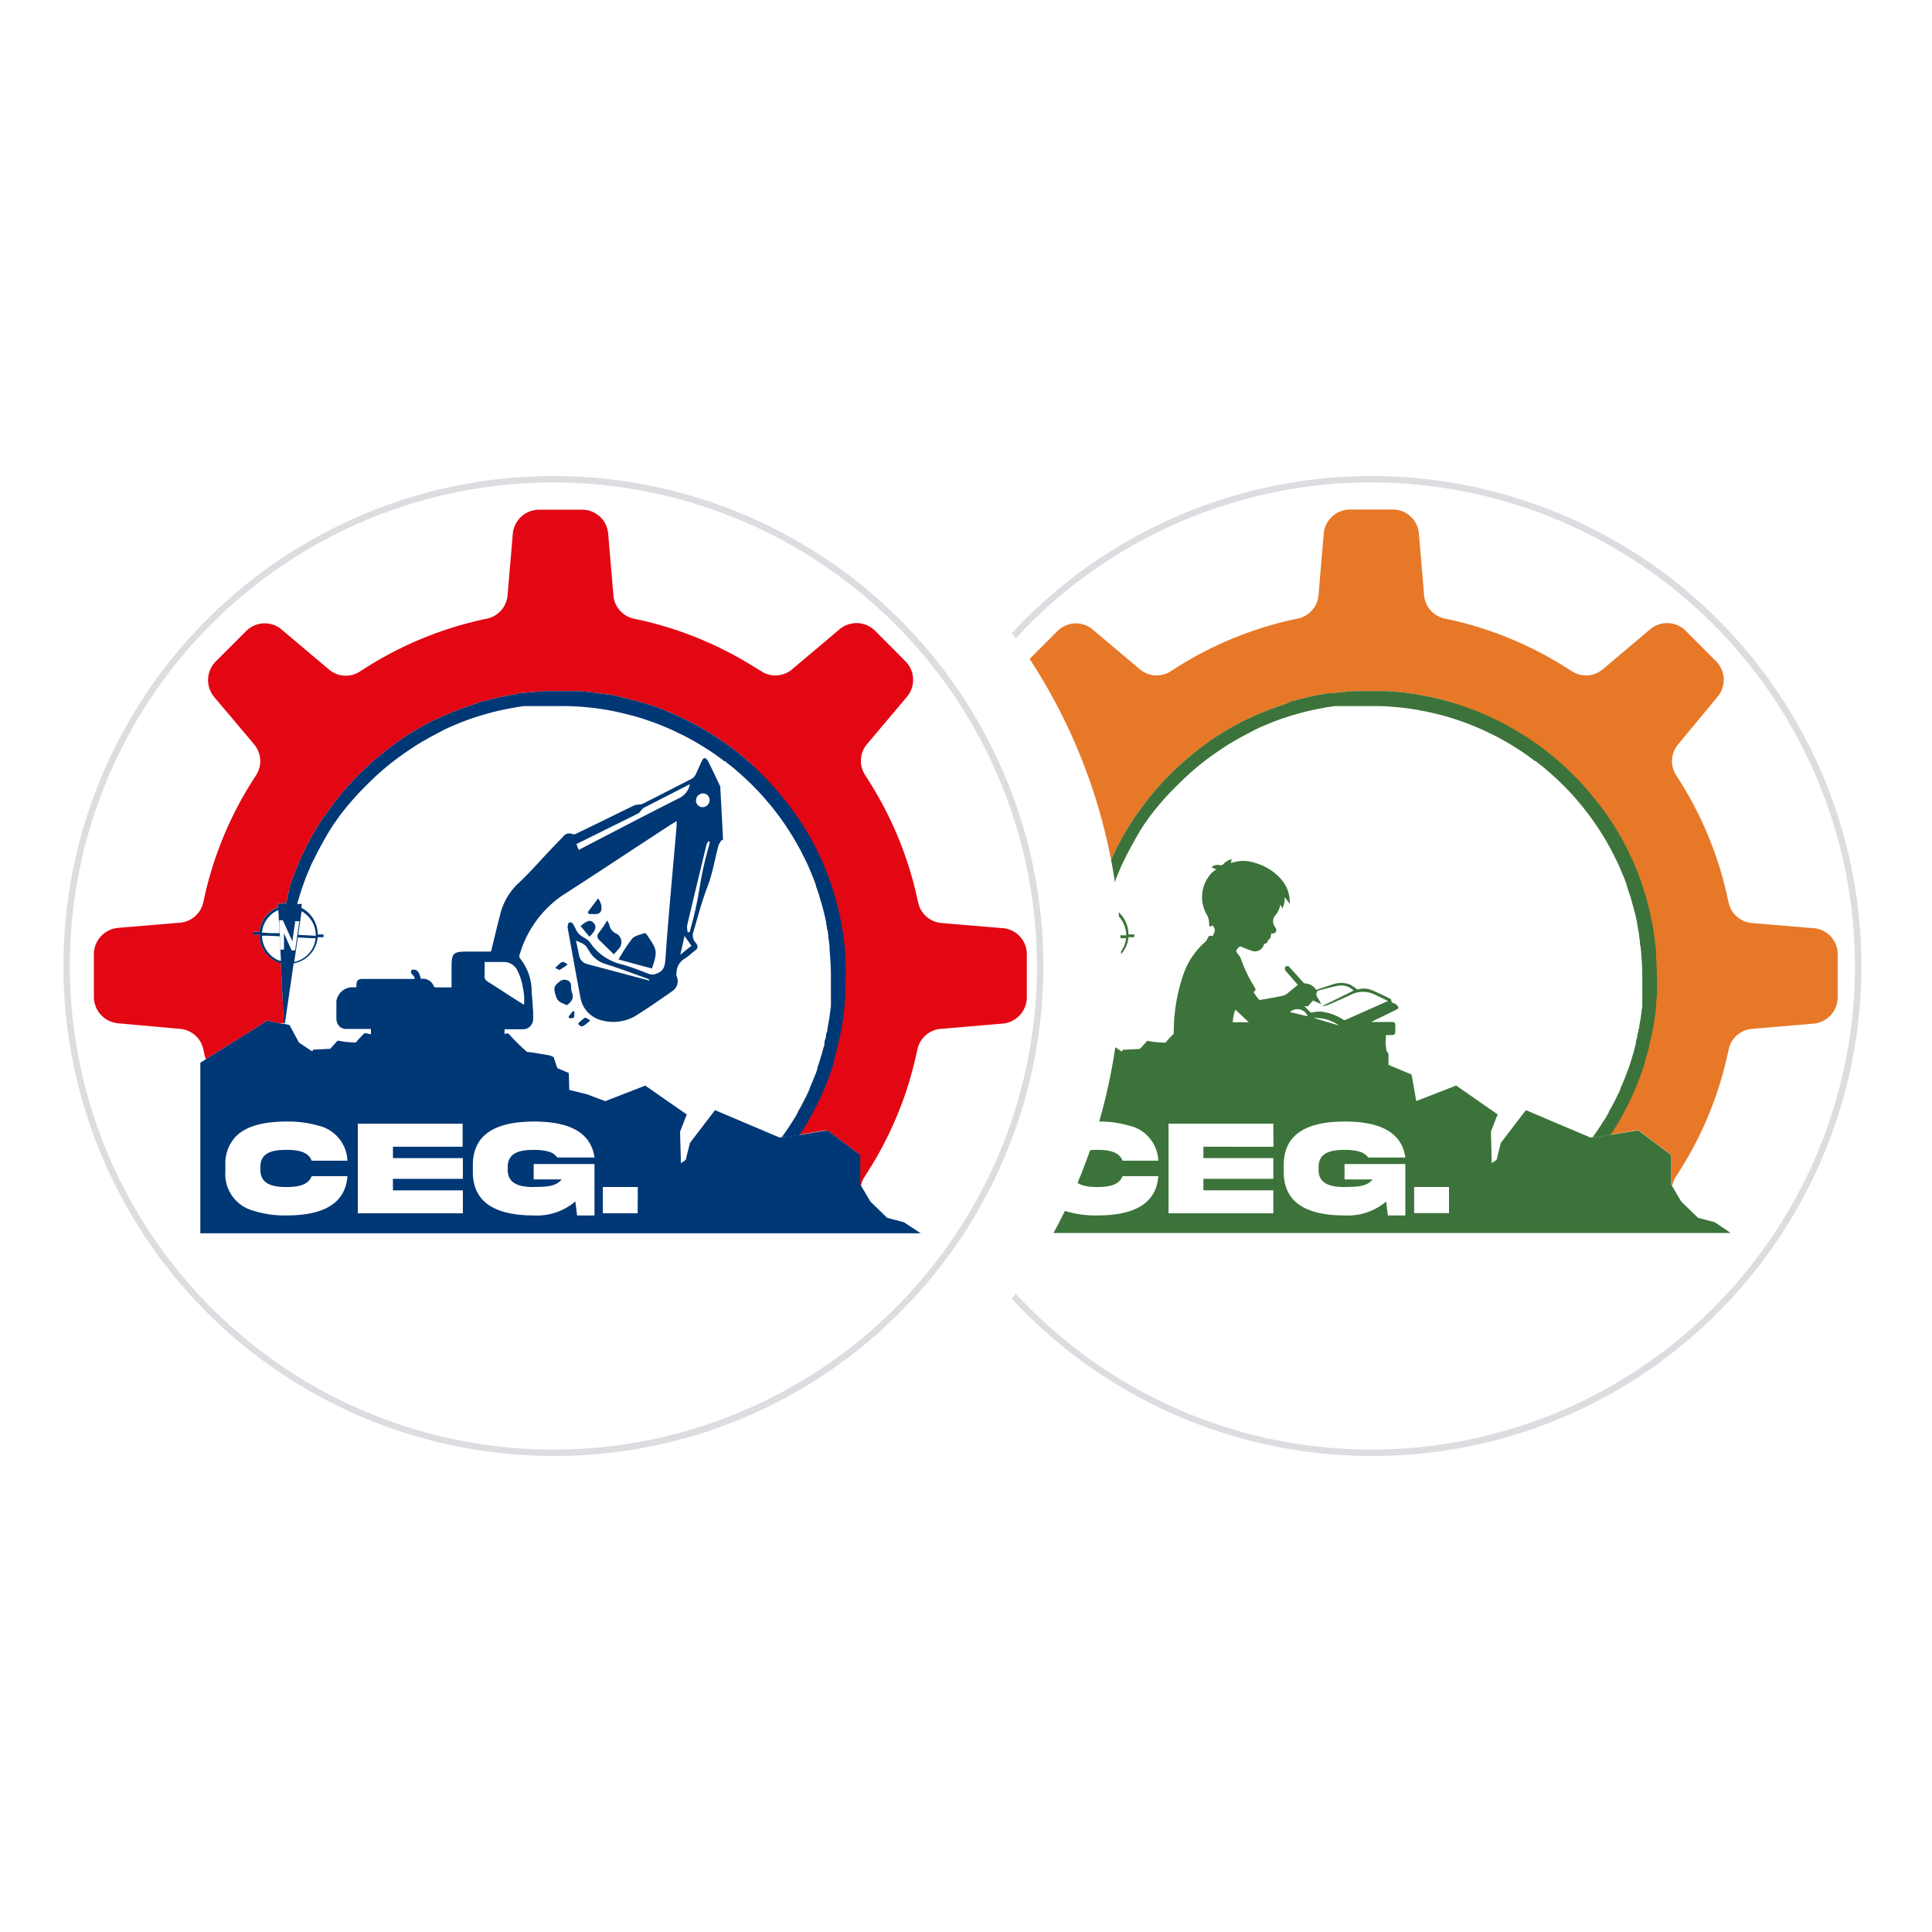
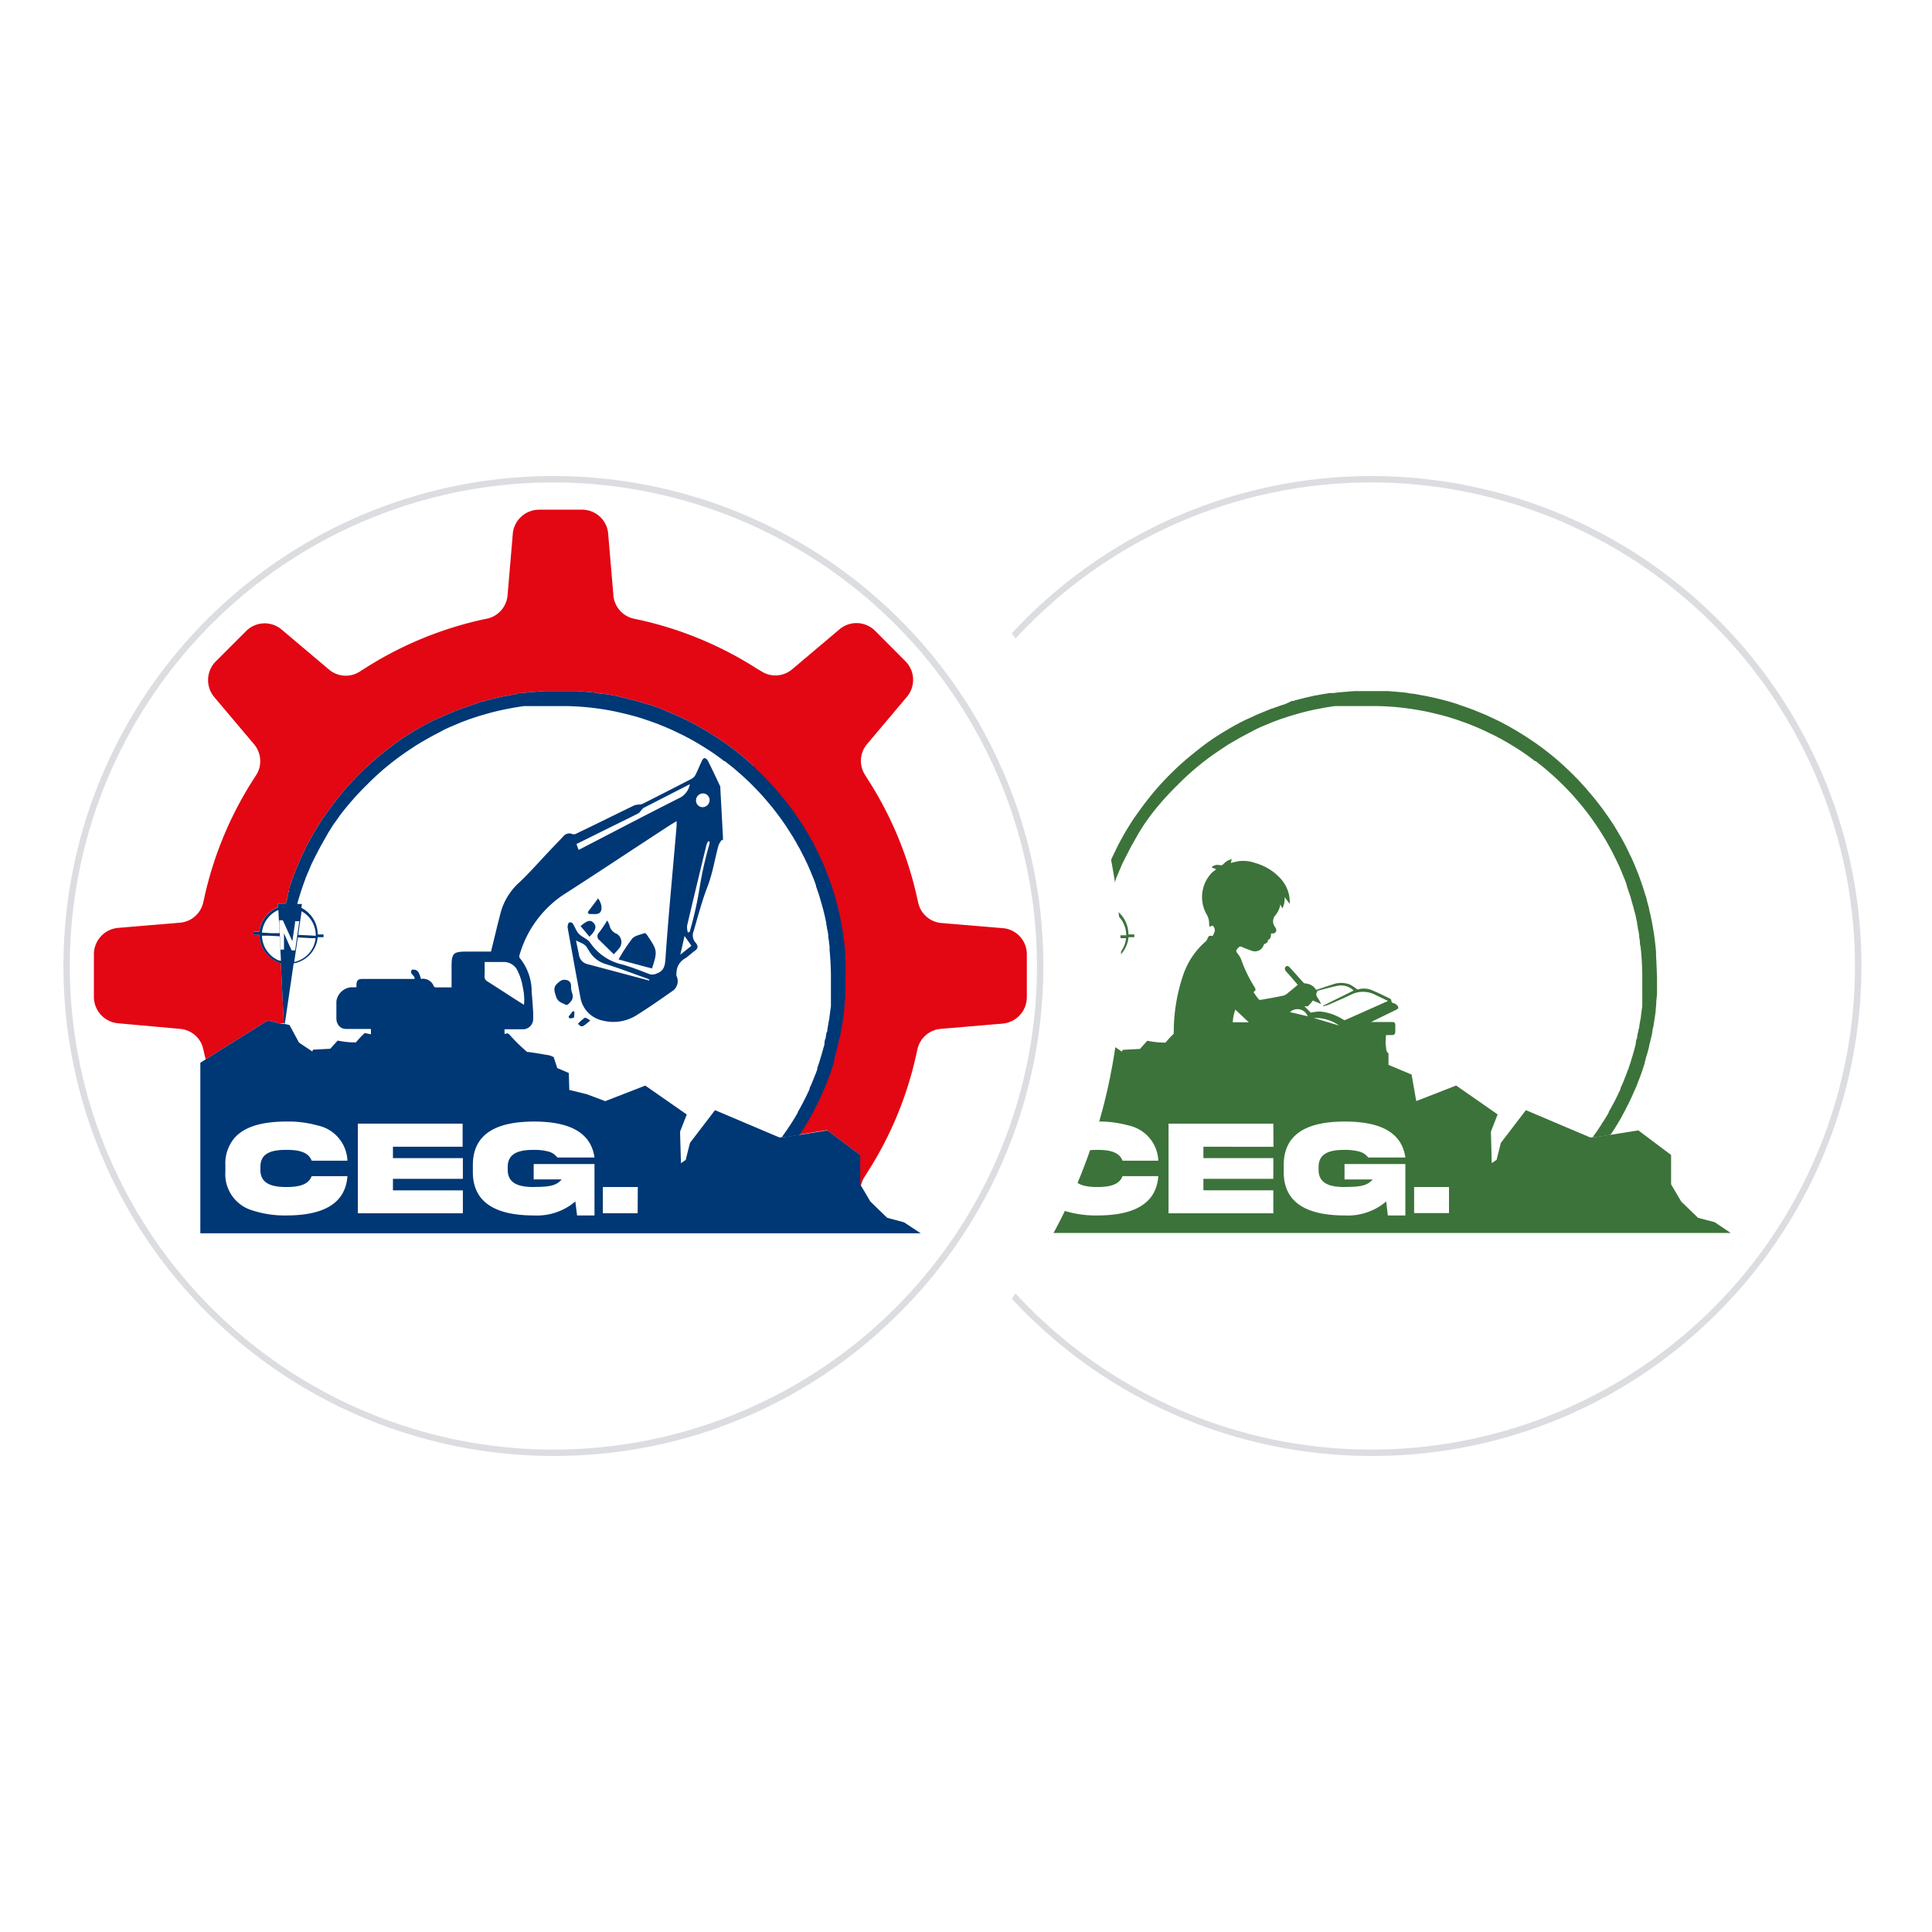
<svg xmlns="http://www.w3.org/2000/svg" id="Capa_1" data-name="Capa 1" viewBox="0 0 236 236">
  <defs>
    <style>.cls-1{fill:#fff;}.cls-2{fill:#dbdde0;}.cls-3{fill:#e77827;}.cls-4{fill:#00d80f;}.cls-5{fill:#003775;}.cls-6{fill:#49494b;}.cls-7{fill:#d4dd06;}.cls-8{fill:#3c733a;}.cls-9{fill:#e30613;}</style>
  </defs>
  <rect class="cls-1" x="-2.45" y="-4.45" width="240.55" height="243.92" />
  <circle class="cls-1" cx="167.52" cy="118" r="68.48" />
-   <circle class="cls-1" cx="167.52" cy="118" r="59.46" />
  <path class="cls-2" d="M167.52,177.85a59.85,59.85,0,1,1,42.33-17.53A59.45,59.45,0,0,1,167.52,177.85Zm0-118.92A59.07,59.07,0,1,0,226.59,118,59.14,59.14,0,0,0,167.52,58.93Z" />
  <g id="Cuadrado">
-     <path class="cls-3" d="M224.48,116.59v5.24a3.24,3.24,0,0,1-2.95,3.21l-7.52.64a3.17,3.17,0,0,0-2.84,2.48l-.16.71a43.95,43.95,0,0,1-5.91,14.26l-.39.61a3.38,3.38,0,0,0-.45,1.12l-.13-.21v-3.6l-4-3-3.62.58c.07-.11.14-.22.22-.33a0,0,0,0,1,0,0c.12-.17.22-.34.33-.51s0,0,0,0l.32-.52.23-.39.09-.15c.1-.18.21-.36.3-.55,0,0,0,0,0,0l.29-.54.28-.56c.1-.18.19-.37.29-.57s.18-.38.27-.57.13-.3.19-.44.26-.57.38-.86.12-.3.17-.45.16-.39.23-.58c0,0,0,0,0,0l.19-.52c.09-.25.17-.5.25-.75s.11-.33.16-.5l0-.11c.05-.12.08-.25.12-.36s0,0,0-.06,0-.1.05-.15v0h0c0-.12.07-.23.1-.34l.12-.43.15-.59c0-.19.09-.38.13-.58s.11-.46.17-.7l.1-.53c0-.24.09-.47.13-.7s.07-.43.1-.65.07-.43.1-.65.05-.36.07-.55a.77.77,0,0,1,0-.15l.06-.6c0-.44.07-.88.1-1.32l0-.66v0c0-.2,0-.41,0-.61v-.72c0-.81,0-1.62-.08-2.42,0-.17,0-.33,0-.5a33.61,33.61,0,0,0-.85-5.25c0-.14-.06-.28-.1-.42l-.18-.69c0-.09-.05-.19-.08-.29s0-.17-.08-.25c-.09-.34-.2-.67-.31-1,0-.11-.07-.23-.11-.34-.21-.62-.43-1.24-.68-1.84-.1-.26-.21-.5-.31-.75l-.18-.41c-.09-.19-.17-.38-.27-.56s-.17-.38-.27-.57c-.33-.69-.69-1.37-1.07-2l-.3-.51-.27-.45-.18-.28a35.13,35.13,0,0,0-3-4l-.25-.3c-.18-.21-.37-.41-.55-.61l-.41-.45-.15-.16-.38-.38c-.06-.06-.13-.14-.21-.21s-.39-.4-.61-.59l-.44-.42-.28-.25-.47-.42-.64-.54-.63-.5c-.44-.35-.89-.68-1.34-1a4,4,0,0,0-.34-.23c-.85-.59-1.73-1.15-2.64-1.66l-.53-.31-.74-.39c-.62-.32-1.25-.61-1.88-.9l-.77-.32-.39-.16-.39-.16c-.53-.2-1.06-.39-1.59-.56L178,86l-.81-.25c-.55-.16-1.12-.31-1.69-.44l-.33-.08-.88-.19-.82-.15L173,84.8l-.42-.07q-.31,0-.63-.09-.77-.09-1.53-.15l-.88-.07-.88,0h-2.35l-.88,0-.88.07-.82.07h-.08l-.82.1h0l-.42,0-.42.07-.46.07-.81.15c-.14,0-.28.06-.42.09-.42.09-.84.18-1.25.29l-.41.1-.67.19-.15,0L157,86l-.41.13-.41.14-.78.28c-.12,0-.25.1-.39.14l-.39.16-.39.16-.77.32-.38.18L152,88l-.37.19-.74.39c-.75.42-1.49.86-2.21,1.32-.21.13-.41.27-.6.4-.7.47-1.38,1-2,1.49l-.62.5a35,35,0,0,0-4.76,4.75c-.15.18-.3.36-.44.55s-.35.44-.52.67l-.24.32-.23.32c-.25.34-.49.69-.72,1l-.2.31c-.46.71-.9,1.43-1.31,2.17l-.2.37c-.06.12-.12.24-.19.36s-.13.25-.19.37l-.18.38c-.19.38-.37.75-.54,1.13-.05.13-.11.25-.16.38-.23.53-.45,1.08-.66,1.63,0,.11-.08.21-.12.33l-.14.39-.09.27-.12.35c0,.06,0,.14-.07.21a.65.65,0,0,1,0,.13v0s0,0,0,.06a.84.84,0,0,0,0,.17c0,.11-.07.23-.11.34s0,.13,0,.19a.19.19,0,0,0,0,.1c0,.12-.08.25-.11.37l-.12.44h-.14l-.49,0H133l0,.37v.1a3.59,3.59,0,0,0-2.26,3l-.37,0H130l0,.34.36,0h.37a3.64,3.64,0,0,0,2.49,3.45l.13,0v.22l.36,7.17-.59-.15-1.37-.34-.15.09-.06,0-.55.35-3.68,2.31-3.18,2-.12-.54-.16-.71a3.36,3.36,0,0,0-.27-.75,3.16,3.16,0,0,0-2.57-1.73l-7.52-.64a3.24,3.24,0,0,1-3-3.21v-5.24a3.24,3.24,0,0,1,3-3.21l7.52-.63a3.18,3.18,0,0,0,2.84-2.49l.16-.71A44.13,44.13,0,0,1,130,95.29l.38-.61a3.16,3.16,0,0,0,.23-3,3.34,3.34,0,0,0-.47-.75l-4.87-5.77a3.24,3.24,0,0,1,.18-4.35l3.71-3.71a3.18,3.18,0,0,1,4.34-.18l5.78,4.87A3.16,3.16,0,0,0,143,82l.6-.38a44.37,44.37,0,0,1,14.27-5.92l.71-.15a3.19,3.19,0,0,0,2.48-2.85l.64-7.52a2.83,2.83,0,0,1,.2-.87,3.24,3.24,0,0,1,3-2.07h5.23a3.21,3.21,0,0,1,3,2.07,3.14,3.14,0,0,1,.19.87l.64,7.52a3.18,3.18,0,0,0,2.48,2.85l.71.15a44.46,44.46,0,0,1,14.27,5.92l.6.38a3.16,3.16,0,0,0,3.77-.25l5.77-4.87a3.21,3.21,0,0,1,4.36.18l3.7,3.71a3.22,3.22,0,0,1,.18,4.35L205,90.91a3.17,3.17,0,0,0-.26,3.77l.39.61A44.35,44.35,0,0,1,211,109.55l.16.71a3.18,3.18,0,0,0,2.84,2.49l7.52.63A3.19,3.19,0,0,1,224.48,116.59Z" />
    <path class="cls-4" d="M134,109.62l-.06.22c-.06.19-.11.39-.16.59h0l.12-.44C133.94,109.87,134,109.74,134,109.62Z" />
    <path class="cls-4" d="M134.28,108.74a.24.24,0,0,1,0,.08s0,0,0-.06Z" />
    <path class="cls-4" d="M201,129l-.06.19c0-.05,0-.1.05-.15Z" />
    <path class="cls-5" d="M147,145.32v.06h.09Z" />
-     <path class="cls-1" d="M137.12,143.65h4.37c-.26,3.69-3.5,4.8-7.44,4.8a12.74,12.74,0,0,1-4.22-.63,4.6,4.6,0,0,1-3.25-4.72v-.79a4.82,4.82,0,0,1,1.06-3.26c1.31-1.54,3.7-2.07,6.41-2.07a13.17,13.17,0,0,1,3.8.48h0a4.58,4.58,0,0,1,3.64,4.3h-4.37c-.4-1.07-1.61-1.32-3.07-1.32-1.74,0-3.22.33-3.2,2.13v.27c0,1.78,1.46,2.1,3.2,2.13C135.51,145,136.73,144.72,137.12,143.65Z" />
    <rect class="cls-1" x="172.69" y="144.99" width="4.26" height="3.2" />
    <path class="cls-6" d="M147.11,145.38H147v-.06Z" />
    <polygon class="cls-1" points="147.02 140.06 147.02 141.45 155.56 141.45 155.56 143.99 147.02 143.99 147.02 145.38 155.56 145.38 155.56 148.19 142.76 148.19 142.76 137.26 155.56 137.26 155.56 140.06 147.02 140.06" />
    <path class="cls-1" d="M164.24,142.17h7.43v6.28h-2.14l-.2-1.71a7.21,7.21,0,0,1-5.06,1.71c-4.11,0-7.48-1.21-7.46-5.35v-.79c0-4.14,3.35-5.33,7.46-5.33,3.79,0,6.92,1,7.4,4.39h-4.54a2,2,0,0,0-1.16-.74,6.8,6.8,0,0,0-1.7-.19c-1.75,0-3.22.35-3.2,2.13v.27c0,1.79,1.45,2.11,3.2,2.13s2.76-.1,3.4-.92h-3.43Z" />
-     <path class="cls-7" d="M147,145.32v.06h.09Z" />
    <path class="cls-8" d="M209.47,149.3l-2.05-.54-2.06-2-1.1-1.87-.13-.21v-3.6l-4-3-3.62.58h-.07l-1.21.2-.9.08h-.08l-7.86-3.33-3.06,4-.52,2.07-.59.4-.1-3.85.82-2.1-5.07-3.53L173,134.5l-.57-3.24-2.82-1.18v-1.36l-.25-.36-.11-.92.05-1h.66c.37,0,.48-.11.48-.49,0-.21,0-.42,0-.63,0-.4-.07-.48-.47-.48h-2.57v0l.08,0,3.08-1.5c.13-.07.29-.16.24-.32a.8.8,0,0,0-.27-.34,1.28,1.28,0,0,0-.36-.16.27.27,0,0,1-.21-.29.32.32,0,0,0-.12-.22c-.71-.35-1.41-.7-2.13-1a2.54,2.54,0,0,0-1.82-.15c-.05,0-.13,0-.19-.07a5.12,5.12,0,0,0-.81-.53,3,3,0,0,0-2.12,0c-.67.21-1.34.44-2,.66a1.6,1.6,0,0,0-1.24-.78.45.45,0,0,1-.36-.16c-.53-.6-1.07-1.2-1.61-1.79-.18-.21-.34-.24-.5-.11s-.13.33,0,.54l.47.52,1,1.16c-.39.32-.75.63-1.13.93a1.56,1.56,0,0,1-.6.38c-.94.21-1.89.36-2.84.53a.29.29,0,0,1-.23-.1c-.22-.27-.41-.56-.61-.84.32-.29.3-.28.12-.64a16.32,16.32,0,0,1-1.6-3.28,2.44,2.44,0,0,0-.46-.79c-.22-.32-.23-.33,0-.63a.43.43,0,0,0,.09-.1.33.33,0,0,1,.45-.08,11.78,11.78,0,0,0,1.17.45,1.11,1.11,0,0,0,1.48-.71.23.23,0,0,1,.16-.14.49.49,0,0,0,.35-.36c0-.06,0-.14.09-.15s.23-.18.25-.34l.06-.41a1.76,1.76,0,0,0,.23,0,.4.4,0,0,0,.33-.62c0-.07-.09-.14-.13-.22a1.11,1.11,0,0,1,0-1.27,2.9,2.9,0,0,0,.69-1.43c.07.15.15.29.25.5a4.45,4.45,0,0,0,.23-.67,5.19,5.19,0,0,0,.05-.72c.22.29.4.54.62.82,0-.09,0-.13,0-.18a4.24,4.24,0,0,0-1.21-3,6.54,6.54,0,0,0-3-1.81,4.39,4.39,0,0,0-2-.23c-.34.06-.69.15-1,.22l.13-.46a1.93,1.93,0,0,0-1,.57.44.44,0,0,1-.48.16,1.09,1.09,0,0,0-1,.26l.57.25c-.19.15-.38.28-.54.43a4.29,4.29,0,0,0-.67,5,2.25,2.25,0,0,1,.35,1.16c0,.47,0,.47.42.27.36.39.36.69,0,1.29-.44-.07-.45-.06-.64.35a.83.83,0,0,1-.2.31,9.4,9.4,0,0,0-2.64,3.79,21.52,21.52,0,0,0-1.26,7.2.75.75,0,0,0,0,.28.38.38,0,0,1-.09.09,11.77,11.77,0,0,0-.92,1,10.57,10.57,0,0,1-2.22-.23l-.91,1-2.1.11-.09.22,0,0-1.62-1.08v0l-.4-.73-.15-.28h0l-.62-1.13-.5-.13-.13,0-.59-.15-1.37-.34-.15.09-.06,0-.55.35-3.68,2.31-3.18,2-.64.41v20.83h88ZM134.05,145c1.46,0,2.68-.26,3.07-1.33h4.37c-.26,3.69-3.5,4.8-7.44,4.8a12.74,12.74,0,0,1-4.22-.63,4.6,4.6,0,0,1-3.25-4.72v-.79a4.82,4.82,0,0,1,1.06-3.26c1.31-1.54,3.7-2.07,6.41-2.07a13.17,13.17,0,0,1,3.8.48h0a4.58,4.58,0,0,1,3.64,4.3h-4.37c-.4-1.07-1.61-1.32-3.07-1.32-1.74,0-3.22.33-3.2,2.13v.27C130.83,144.63,132.31,145,134.05,145Zm25.53-22.08c.08,0,.2,0,.24-.05.19-.2.36-.42.56-.65l1,.43c-.07-.15-.12-.25-.17-.34a1.55,1.55,0,0,0-.12-.22c-.18-.3-.49-.57-.13-1.07.74-.18,1.6-.44,2.48-.61a2.19,2.19,0,0,1,1.69.4l.22.19-3.74,1.85,0,.07a5,5,0,0,0,.66-.18c.91-.4,1.82-.79,2.72-1.22a3.26,3.26,0,0,1,3,0l1.56.75-1.39.62-3.75,1.67a.29.29,0,0,1-.31,0,6.44,6.44,0,0,0-2.82-1,5.83,5.83,0,0,0-1.16.14l-.78-.78Zm.91,1.43a5,5,0,0,1,3.08.92Zm-.76-.21-2.16-.51A1.34,1.34,0,0,1,159.73,124.12Zm-8.82-.8,1.63,1.53h-1.86l-.09,0A4.75,4.75,0,0,1,150.91,123.32Zm4.65,16.74H147v1.39h8.54V144H147v1.34l.09.06h8.45v2.81h-12.8V137.26h12.8Zm8.71,4.91c1.68,0,2.76-.1,3.4-.92h-3.43v-1.88h7.43v6.28h-2.14l-.2-1.71a7.21,7.21,0,0,1-5.06,1.71c-4.11,0-7.48-1.21-7.46-5.35v-.79c0-4.14,3.35-5.33,7.46-5.33,3.79,0,6.92,1,7.4,4.39h-4.54a2,2,0,0,0-1.16-.74,6.8,6.8,0,0,0-1.7-.19c-1.75,0-3.22.35-3.2,2.13v.27C161.05,144.63,162.52,145,164.27,145ZM177,148.18h-4.26V145H177Z" />
    <path class="cls-8" d="M201,129.06c0,.05,0,.1-.05.15L201,129Zm-66.68-20.3s0,0,0,.06a.24.24,0,0,0,0-.08Zm-.37,1.23-.12.44h0c0-.2.1-.4.16-.59l.06-.22C134,109.74,133.94,109.87,133.91,110Z" />
    <path class="cls-8" d="M202.29,116.79c0-.17,0-.33,0-.5a33.61,33.61,0,0,0-.85-5.25c0-.14-.06-.28-.1-.42l-.18-.69c0-.09-.05-.19-.08-.29s0-.17-.08-.25c-.09-.34-.2-.67-.31-1,0-.11-.07-.23-.11-.34-.21-.62-.43-1.24-.68-1.84-.1-.26-.21-.5-.31-.75l-.18-.41c-.09-.19-.17-.38-.27-.56s-.17-.38-.27-.57c-.33-.69-.69-1.37-1.07-2l-.3-.51-.27-.45-.18-.28a35.13,35.13,0,0,0-3-4l-.25-.3c-.18-.21-.37-.41-.55-.61l-.41-.45-.15-.16-.38-.38c-.06-.06-.13-.14-.21-.21s-.39-.4-.61-.59l-.44-.42-.28-.25-.47-.42-.64-.54-.63-.5c-.44-.35-.89-.68-1.34-1a4,4,0,0,0-.34-.23c-.85-.59-1.73-1.15-2.64-1.66l-.53-.31-.74-.39c-.62-.32-1.25-.61-1.88-.9l-.77-.32-.39-.16-.39-.16c-.53-.2-1.06-.39-1.59-.56L178,86l-.81-.25c-.55-.16-1.12-.31-1.69-.44l-.33-.08-.88-.19-.82-.15L173,84.8l-.42-.07q-.31,0-.63-.09-.77-.09-1.53-.15l-.88-.07-.88,0h-2.35l-.88,0-.88.07-.82.07h-.08l-.82.1h0l-.42,0-.42.07-.46.07-.81.15c-.14,0-.28.06-.42.09-.42.09-.84.18-1.25.29l-.41.1-.67.19-.15,0L157,86l-.41.13-.41.14-.78.28c-.12,0-.25.1-.39.14l-.39.16-.39.16-.77.32-.38.18L152,88l-.37.19-.74.39c-.75.42-1.49.86-2.21,1.32-.21.13-.41.27-.6.4-.7.47-1.38,1-2,1.49l-.62.5a35,35,0,0,0-4.76,4.75c-.15.18-.3.36-.44.55s-.35.44-.52.67l-.24.32-.23.32c-.25.34-.49.69-.72,1l-.2.31c-.46.71-.9,1.43-1.31,2.17l-.2.37c-.06.12-.12.24-.19.36s-.13.25-.19.37l-.18.38c-.19.38-.37.75-.54,1.13-.05.13-.11.25-.16.38-.23.53-.45,1.08-.66,1.63,0,.11-.08.21-.12.33l-.14.39-.09.27-.12.35c0,.06,0,.14-.07.21a.65.65,0,0,1,0,.13.24.24,0,0,1,0,.08c0,.1-.07.21-.1.32l-.06.19c0,.06,0,.13,0,.19a.19.19,0,0,0,0,.1l-.06.22c-.06.19-.11.39-.16.59h-.15l-.49,0H133l0,.37v.1a3.59,3.59,0,0,0-2.26,3l-.37,0H130l0,.34.36,0h.37a3.64,3.64,0,0,0,2.49,3.45l.13,0v.22l.36,7.17.13,0,.34-2.35.11-.73h0l.14-1,.14-.91.34-2.35a3.58,3.58,0,0,0,2.94-3.2l.71,0,0-.34-.72,0a3.63,3.63,0,0,0-2-3.26l.07-.47-.57,0c.06-.23.12-.46.2-.7.23-.79.49-1.56.78-2.32,0-.13.1-.25.14-.37s.21-.51.31-.75.11-.26.16-.38l.18-.41.5-1c.07-.12.13-.24.19-.36s.11-.22.17-.33.13-.25.2-.38.13-.24.2-.35l.19-.35.57-1c.3-.48.61-1,.93-1.42l.23-.33c.07-.1.15-.2.22-.31A34.78,34.78,0,0,1,143.73,96c.1-.09.19-.19.28-.28a32.67,32.67,0,0,1,3.32-2.9l.4-.3.49-.35c.48-.34,1-.68,1.48-1a1.37,1.37,0,0,1,.2-.13,3.13,3.13,0,0,1,.34-.21l.42-.25.56-.32.24-.14c.62-.34,1.24-.65,1.88-1l.36-.17c.48-.23,1-.43,1.47-.63l.29-.12.21-.08.36-.13.26-.1.38-.13.38-.12.38-.13.39-.12.39-.11c.21-.06.42-.13.64-.18l.31-.09.62-.15.39-.09.41-.09,1.2-.23.41-.07.86-.13.36,0,.41,0,.41,0,.42,0,.41,0,.42,0,.46,0,.38,0h.42l.74,0,.74,0a31.74,31.74,0,0,1,5.37.55l.4.07c.5.1,1,.22,1.5.34l.29.07h0l.3.08c1,.25,1.9.56,2.82.89l.36.13c.79.31,1.57.63,2.33,1l.92.44c.17.09.34.17.5.27a5.06,5.06,0,0,1,.46.24c.41.23.82.46,1.21.71a3.24,3.24,0,0,1,.35.21,1.37,1.37,0,0,1,.2.13c.51.31,1,.65,1.49,1,.15.12.31.23.48.35l.14.12.19.13.07,0,.37.3c.32.24.62.48.92.74l.4.35c.42.36.83.74,1.24,1.13.12.13.26.26.39.38.37.38.73.75,1.09,1.14l.2.22q.36.41.69.81l.27.32c.15.17.29.35.43.53l.37.48.37.49c.07.11.15.21.22.31l.22.33c.14.19.27.38.4.58s.26.39.38.59l.37.59a.75.75,0,0,1,.07.12l.29.49.19.35c.07.11.13.24.2.35s.14.25.2.38.12.22.17.33l.18.36.26.52c.08.18.16.35.25.53l.18.41c.05.12.11.25.16.38s.2.5.31.75.09.24.14.37.13.35.19.53a.36.36,0,0,1,0,.09c.06.18.13.35.18.53s.13.38.2.58.12.39.17.59.09.28.12.42.07.24.11.37.07.27.1.39.07.28.11.4.13.54.18.81l.09.41c0,.13,0,.27.07.4s0,.06,0,.08c0,.18.07.36.1.53s.06.35.08.52a1,1,0,0,1,0,.16l.09.56c0,.21,0,.42.07.63s0,.26.05.39c.11,1.13.17,2.27.17,3.42,0,.24,0,.47,0,.7s0,.43,0,.65c0,.06,0,.11,0,.17s0,.29,0,.44a1.93,1.93,0,0,1,0,.24l0,.45c0,.07,0,.13,0,.2s0,.37,0,.55v0c0,.21-.06.44-.08.66l-.09.67c0,.2-.06.41-.1.61l-.1.61c0,.11,0,.22-.07.33s0,.27-.07.4-.08.35-.11.52,0,.2-.07.3-.06.27-.1.4a1,1,0,0,1,0,.17l-.15.59c-.11.42-.23.83-.36,1.24l0,0c-.06.21-.12.41-.19.62l0,0-.18.53c0,.06,0,.1-.05.15s-.12.33-.19.5-.1.27-.16.41-.11.28-.17.43l-.17.41c-.08.19-.17.37-.25.55a.36.36,0,0,1,0,.11c-.17.37-.35.75-.53,1.11s-.23.46-.35.68-.17.32-.26.47-.19.36-.3.54a.43.43,0,0,1,0,.07l-.3.52c-.09.14-.17.28-.26.41s0,.1-.08.14-.23.37-.35.54a0,0,0,0,0,0,0c-.12.17-.23.35-.35.53l-.47.66-.16.22h0l.9-.08,1.21-.2h.07c.07-.11.14-.22.22-.33a0,0,0,0,1,0,0c.12-.17.22-.34.33-.51s0,0,0,0l.32-.52.23-.39.09-.15c.1-.18.21-.36.3-.55,0,0,0,0,0,0l.29-.54.28-.56c.1-.18.19-.37.29-.57s.18-.38.27-.57.13-.3.19-.44.26-.57.38-.86.12-.3.17-.45.16-.39.23-.58c0,0,0,0,0,0l.19-.52c.09-.25.17-.5.25-.75s.11-.33.16-.5l0-.11c.05-.12.08-.25.12-.36s0,0,0-.06,0-.1.05-.15v0h0c0-.12.07-.23.1-.34l.12-.43.15-.59c0-.19.09-.38.13-.58s.11-.46.17-.7l.1-.53c0-.24.09-.47.13-.7s.07-.43.1-.65.07-.43.1-.65.05-.36.07-.55a.77.77,0,0,1,0-.15l.06-.6c0-.44.07-.88.1-1.32l0-.66v0c0-.2,0-.41,0-.61v-.72C202.37,118.4,202.35,117.59,202.29,116.79ZM133,111.16l.1,1.83.05,1-1,0-1.13-.06A3.36,3.36,0,0,1,133,111.16Zm0,6.14a3.37,3.37,0,0,1-2-3l.83,0,1.33.07.16,3Zm3-.22a3.29,3.29,0,0,1-1.06.43l.44-3,1.63.09.54,0A3.28,3.28,0,0,1,136,117.08Zm-.16-5.77a3.36,3.36,0,0,1,1.73,2.94l-.84,0-1.3-.07.14-1Zm-.28,1.22-.08.56-.43,3-.43,0-.2-.45-.07-.15-.65-1.45,0,1.42V116l-.42,0-.15-3.11,0-.48.32,0h.1l0,0,.57,1.27.31.68.28.61.15-1,.18-1.23,0-.21v0Z" />
  </g>
  <circle class="cls-1" cx="68.48" cy="118" r="68.48" />
  <circle class="cls-1" cx="67.6" cy="118" r="59.46" />
  <path class="cls-2" d="M67.6,177.85a59.85,59.85,0,1,1,42.32-17.53A59.42,59.42,0,0,1,67.6,177.85Zm0-118.92A59.07,59.07,0,1,0,126.67,118,59.14,59.14,0,0,0,67.6,58.93Z" />
  <path class="cls-9" d="M125.43,116.59v5.24a3.24,3.24,0,0,1-3,3.21l-7.52.64a3.18,3.18,0,0,0-2.84,2.48l-.16.71a43.95,43.95,0,0,1-5.91,14.26l-.38.61a3.2,3.2,0,0,0-.46,1.12l-.13-.21v-3.6l-4-3-3.62.58c.07-.11.14-.22.22-.33a0,0,0,0,1,0,0c.12-.17.22-.34.33-.51l0,0,.32-.52.23-.39.09-.15c.1-.18.21-.36.3-.55,0,0,0,0,0,0l.29-.54.28-.56c.1-.18.19-.37.29-.57s.18-.38.27-.57.13-.3.19-.44.26-.57.38-.86.12-.3.17-.45.16-.39.23-.58c0,0,0,0,0,0l.19-.52c.09-.25.17-.5.25-.75s.11-.33.16-.5,0-.07,0-.11.07-.25.11-.36v-.06l.06-.19h0c0-.12.07-.23.1-.34l.12-.43.15-.59c0-.19.09-.38.13-.58s.11-.46.17-.7.06-.35.1-.53.09-.47.13-.7.07-.43.1-.65.07-.43.1-.65,0-.36.07-.55a.77.77,0,0,1,0-.15l.06-.6c0-.44.07-.88.1-1.32l0-.66v0c0-.2,0-.4,0-.61v-.72c0-.81,0-1.62-.08-2.42,0-.17,0-.33,0-.5a34.83,34.83,0,0,0-.84-5.25c0-.14-.07-.28-.11-.42l-.18-.69c0-.09,0-.19-.08-.29s0-.17-.07-.25c-.1-.34-.21-.67-.32-1,0-.1-.07-.22-.11-.33-.21-.62-.43-1.24-.68-1.84-.1-.26-.21-.5-.31-.75l-.18-.41c-.09-.19-.17-.38-.27-.56a5.94,5.94,0,0,0-.27-.57c-.33-.69-.69-1.37-1.07-2l-.3-.51-.27-.45-.18-.28a35.13,35.13,0,0,0-3-4l-.25-.3c-.18-.21-.37-.41-.55-.61l-.41-.45-.15-.16c-.12-.13-.25-.25-.38-.38l-.2-.21c-.2-.2-.4-.4-.61-.59L92,93.52l-.28-.25-.47-.41-.64-.55-.63-.5c-.44-.35-.88-.68-1.34-1a4,4,0,0,0-.34-.23c-.85-.59-1.73-1.15-2.64-1.66-.17-.11-.36-.21-.53-.31l-.74-.39c-.62-.32-1.25-.61-1.88-.9L81.74,87l-.39-.16L81,86.67c-.53-.2-1.06-.39-1.59-.56L79,86l-.81-.25c-.55-.16-1.12-.31-1.69-.44l-.33-.08L75.26,85l-.81-.15L74,84.8l-.42-.07c-.21,0-.42,0-.63-.09q-.76-.09-1.53-.15l-.88-.07-.88,0H67.3l-.88,0-.88.07-.82.07h-.08l-.81.1h0l-.42,0L63,84.8l-.45.07-.82.15c-.14,0-.28.06-.42.09-.42.09-.84.18-1.25.29l-.41.1-.67.19-.15,0L58,86l-.4.13-.42.14-.77.28-.4.14-.39.16-.39.16-.77.32-.38.18L52.93,88l-.37.19-.74.39c-.75.42-1.49.86-2.21,1.32l-.6.4c-.7.47-1.38,1-2,1.49l-.62.5a34.46,34.46,0,0,0-4.76,4.75c-.14.18-.3.36-.44.55s-.35.44-.52.67a3.71,3.71,0,0,0-.23.32l-.24.32c-.25.34-.49.69-.72,1l-.2.31c-.46.71-.9,1.43-1.31,2.17-.07.12-.13.24-.19.37l-.2.36c-.06.13-.13.25-.19.37l-.18.38c-.19.37-.37.75-.54,1.13-.05.13-.11.25-.16.38-.23.53-.45,1.08-.66,1.63,0,.11-.08.21-.12.33l-.14.39-.09.27-.12.35a1.72,1.72,0,0,1-.07.21.65.65,0,0,1,0,.13v0s0,0,0,.06a.84.84,0,0,0-.05.17c0,.11-.07.23-.11.34l0,.19,0,.1c0,.12-.07.25-.11.37l-.12.44H34.6l-.49,0h-.17l0,.38v.09a3.59,3.59,0,0,0-2.26,3l-.37,0-.35,0,0,.34.36,0h.37a3.65,3.65,0,0,0,2.49,3.45l.13,0v.22l.36,7.17L34.1,125l-1.37-.34-.14.09-.07,0-.54.35-3.69,2.31-3.18,2c0-.18-.08-.37-.12-.54l-.16-.71a3.91,3.91,0,0,0-.26-.75A3.19,3.19,0,0,0,22,125.68L14.47,125a3.24,3.24,0,0,1-3-3.21v-5.24a3.24,3.24,0,0,1,3-3.21l7.52-.63a3.18,3.18,0,0,0,2.84-2.49l.16-.71A44.35,44.35,0,0,1,30.9,95.29l.39-.61a3.14,3.14,0,0,0,.22-3,3,3,0,0,0-.47-.76l-4.87-5.77a3.24,3.24,0,0,1,.18-4.35l3.71-3.71a3.2,3.2,0,0,1,4.35-.18l5.77,4.87A3.16,3.16,0,0,0,44,82l.6-.38a44.56,44.56,0,0,1,14.27-5.92l.71-.15A3.19,3.19,0,0,0,62,72.72l.64-7.52a2.83,2.83,0,0,1,.2-.87,3.24,3.24,0,0,1,3-2.07H71.1a3.2,3.2,0,0,1,3,2.07,3.14,3.14,0,0,1,.19.87l.64,7.52a3.18,3.18,0,0,0,2.48,2.85l.71.15A44.46,44.46,0,0,1,92.4,81.64L93,82a3.16,3.16,0,0,0,3.77-.25l5.77-4.87a3.21,3.21,0,0,1,4.36.18l3.7,3.71a3.22,3.22,0,0,1,.18,4.35l-4.86,5.77a3.16,3.16,0,0,0-.25,3.77l.38.61A44.35,44.35,0,0,1,112,109.55l.16.71a3.18,3.18,0,0,0,2.84,2.49l7.52.63A3.19,3.19,0,0,1,125.43,116.59Z" />
  <path class="cls-4" d="M35,109.62l-.06.22c-.06.19-.11.39-.16.59h0l.12-.44C34.9,109.87,34.93,109.74,35,109.62Z" />
  <path class="cls-4" d="M35.23,108.74a.24.24,0,0,1,0,.08s0,0,0-.06Z" />
  <path class="cls-4" d="M101.92,129l-.06.19,0-.15Z" />
  <path class="cls-5" d="M48,145.32v.07h.09Z" />
  <path class="cls-1" d="M38.07,143.65h4.37c-.26,3.69-3.5,4.8-7.44,4.8a12.74,12.74,0,0,1-4.22-.63,4.6,4.6,0,0,1-3.25-4.72v-.79a4.82,4.82,0,0,1,1.06-3.26C29.9,137.51,32.29,137,35,137a13.17,13.17,0,0,1,3.8.48h0a4.58,4.58,0,0,1,3.64,4.3H38.07c-.4-1.07-1.61-1.32-3.07-1.32-1.74,0-3.22.33-3.19,2.13v.27c0,1.78,1.45,2.1,3.19,2.13C36.46,145,37.68,144.72,38.07,143.65Z" />
  <rect class="cls-1" x="73.64" y="144.99" width="4.27" height="3.2" />
  <path class="cls-6" d="M48.06,145.39H48v-.07Z" />
  <polygon class="cls-1" points="47.97 140.06 47.97 141.45 56.51 141.45 56.51 143.99 47.97 143.99 47.97 145.39 56.51 145.39 56.51 148.19 43.71 148.19 43.71 137.26 56.51 137.26 56.51 140.06 47.97 140.06" />
  <path class="cls-1" d="M65.19,142.17h7.43v6.28H70.49l-.21-1.71a7.21,7.21,0,0,1-5.06,1.71c-4.11,0-7.48-1.21-7.46-5.35v-.79c0-4.14,3.35-5.32,7.46-5.33,3.79,0,6.92,1,7.4,4.39H68.08a2,2,0,0,0-1.15-.74,6.94,6.94,0,0,0-1.71-.19c-1.75,0-3.22.35-3.2,2.13v.27c0,1.79,1.45,2.11,3.2,2.13s2.76-.1,3.4-.92H65.19Z" />
  <path class="cls-5" d="M70,123.53l-.51.65a1.08,1.08,0,0,0,.08.19c.19,0,.49,0,.53-.09a2.73,2.73,0,0,0,.06-.71Zm1.46.81a4.81,4.81,0,0,0-.82.72c.44.45.44.45,1.46-.41C71.85,124.53,71.56,124.28,71.43,124.34Z" />
  <path class="cls-5" d="M79.64,118.3c-1.32-.34-2.65-.71-4.08-1.1a21.12,21.12,0,0,1,1.66-2.54c.33-.38,1-.48,1.52-.68.05,0,.16.06.21.12a4.15,4.15,0,0,1,.24.34C80.29,116.06,80.32,116.26,79.64,118.3Z" />
  <path class="cls-5" d="M75.68,115.78c-.23.3-.5.56-.7.79l-1.74-1.71a.61.61,0,0,1-.07-.94,15.24,15.24,0,0,0,1-1.48,3,3,0,0,1,.27.55,1.44,1.44,0,0,0,.92,1.09A1.19,1.19,0,0,1,75.68,115.78Z" />
  <path class="cls-5" d="M69.4,122.68a.27.27,0,0,1-.27.06c-.47-.23-1-.34-1.2-1-.35-1-.31-1.31.55-1.93a1.47,1.47,0,0,1,.37-.13c.54,0,.93.19.91.84a2.12,2.12,0,0,0,.14.82C70.11,122,69.77,122.33,69.4,122.68Z" />
  <path class="cls-5" d="M72,114.42l-1.08-1.3c.86-.73,1.23-.8,1.62-.36S72.73,113.73,72,114.42Z" />
  <path class="cls-5" d="M73.23,111.52c-.29.23-.86.1-1.31.13,0-.08-.09-.15-.13-.22l1.27-1.69C73.51,110.34,73.65,111.19,73.23,111.52Z" />
  <path class="cls-5" d="M72.07,124.65c-1,.86-1,.86-1.46.41a4.81,4.81,0,0,1,.82-.72C71.56,124.28,71.85,124.53,72.07,124.65Z" />
-   <path class="cls-5" d="M69.34,117.82a7.1,7.1,0,0,1-1,.66c-.1,0-.33-.16-.52-.25C68.71,117.35,68.71,117.35,69.34,117.82Z" />
  <path class="cls-5" d="M70.13,123.57a2.73,2.73,0,0,1-.06.71c0,.09-.34.06-.53.09a1.08,1.08,0,0,1-.08-.19l.51-.65Z" />
  <path class="cls-5" d="M48,145.32v.07h.09Zm13.57-18.94h.08v-.09Z" />
  <path class="cls-5" d="M110.43,149.31l-2.06-.55-2.06-2-1.1-1.87-.13-.21v-3.6l-4-3-3.62.58h-.07l-1.21.2-.89.08h-.09l-7.86-3.33-3.06,4-.52,2.08-.58.4-.11-3.85.82-2.1-5.07-3.53-4.89,1.9-2.26-.85-2.13-.52-.06-2.07-1.41-.6-.44-1.35-.49-.2s-2.58-.45-2.75-.42a21.18,21.18,0,0,1-2.15-2.11c-.23-.23-.34-.15-.34-.15l-.27.06v.09h-.08l.08-.09v-.57H64a1.27,1.27,0,0,0,1.13-1.26v-.82c-.06-.82-.1-1.64-.19-2.46,0-.12,0-.25,0-.36A6.51,6.51,0,0,0,63.47,117a.51.51,0,0,1,0-.37,13.29,13.29,0,0,1,5.18-7.22c4.35-2.79,8.65-5.66,13-8.49.32-.21.65-.4,1-.62,0,.24,0,.42,0,.59-.46,5.45-1,10.9-1.37,16.35-.07.82-.23,1.39-1.07,1.68a1.17,1.17,0,0,1-.88.07c-1.08-.41-2.16-.85-3.26-1.16a6.46,6.46,0,0,1-3.91-2.58,2,2,0,0,0-.42-.46c-.27-.19-.57-.33-.83-.54a1.79,1.79,0,0,1-.43-.48c-.2-.34-.34-.72-.55-1a.42.42,0,0,0-.41-.08c-.1.05-.14.25-.17.38a.83.83,0,0,0,0,.31c.51,2.8,1,5.6,1.54,8.4a3.47,3.47,0,0,0,2.7,2.88,5.34,5.34,0,0,0,4.36-.77c1.42-.89,2.8-1.86,4.17-2.82a1.45,1.45,0,0,0,.52-1.85.89.89,0,0,1,0-.4,2,2,0,0,1,1-1.72c.43-.26.79-.64,1.2-.93s.49-.57.15-1a1.33,1.33,0,0,1-.26-1.43c.53-1.81,1-3.63,1.68-5.4s.9-3.42,1.37-5.11a2.54,2.54,0,0,1,.4-.64l.13.06c0-.12,0-.24,0-.36-.1-2-.21-4-.32-6a.71.71,0,0,0,0-.2c-.51-1.08-1-2.15-1.55-3.21a.6.6,0,0,0-.38-.28c-.1,0-.25.18-.31.31-.27.57-.5,1.15-.78,1.71a1.24,1.24,0,0,1-.48.51q-2.93,1.51-5.87,3a1.82,1.82,0,0,1-.39.14,2.58,2.58,0,0,0-.76.11c-2.32,1.13-4.65,2.29-7,3.41a.69.69,0,0,1-.52.11.93.93,0,0,0-1.17.3L67.06,104c-1.19,1.26-2.33,2.56-3.58,3.75a7.69,7.69,0,0,0-2.36,3.87c-.13.54-.28,1.08-.41,1.62-.24,1-.49,2-.73,3l-.18,0H57c-1.63,0-1.84.21-1.84,1.84v2.53H53.24a.32.32,0,0,1-.25-.13,1.4,1.4,0,0,0-1.57-.9c-.27-1-.47-1.15-1.08-1.14-.45.51.39.68.3,1.14H44.29c-.54,0-.72.17-.75.7v.32H43.2l-.32,0a2,2,0,0,0-1.79,1.7V124c0,.13,0,.26,0,.39a1.5,1.5,0,0,0,.21.78.86.86,0,0,0,.07.1l.17.17.18.12.14.07.05,0,.23.06,1.46,0h1.71v.65l-.77-.15-.15.15a11.77,11.77,0,0,0-.92,1,11.28,11.28,0,0,1-2.22-.23l-.91,1-2.1.11-.09.22,0,0-1.62-1.08v0l-.4-.73-.15-.28h0l-.61-1.13-.51-.13-.13,0L34.1,125l-1.37-.34-.14.09-.07,0-.54.35-3.69,2.31-3.18,2-.64.41v20.83h88ZM79.31,119.78l-7.52-2a1.36,1.36,0,0,1-1.07-1.16c-.11-.55-.23-1.09-.36-1.74.57.3,1.14.41,1.42,1a3.13,3.13,0,0,0,.2.3,3.41,3.41,0,0,0,2,1.58c1.61.5,3.19,1.1,4.78,1.67.18.06.35.13.53.21A.54.54,0,0,1,79.31,119.78Zm3.79-3.16c.19-.82.34-1.49.52-2.29l.84,1.2Zm2.75-19.7a.81.81,0,0,1,.83.81.87.87,0,0,1-.85.87.81.81,0,0,1-.81-.84A.86.86,0,0,1,85.85,96.92Zm.44,6.31a3,3,0,0,1,.22-.48l.18.07a3,3,0,0,1-.07.43,43.78,43.78,0,0,0-1.13,5,43.56,43.56,0,0,1-1.18,5.35c0,.09-.06.19-.1.28l-.2,0a2.79,2.79,0,0,1-.08-.8C84.7,109.8,85.49,106.52,86.29,103.23ZM74.05,101.3c1.29-.64,2.6-1.27,3.89-1.93.2-.1.32-.32.47-.48s.13-.16.22-.21l5.64-2.89a2.36,2.36,0,0,1-1.38,1.74c-3.85,1.94-7.67,3.94-11.49,5.92l-.71.37c-.1-.24-.18-.45-.27-.72ZM35,145c1.46,0,2.68-.26,3.07-1.33h4.37c-.26,3.69-3.5,4.8-7.44,4.8a12.74,12.74,0,0,1-4.22-.63,4.6,4.6,0,0,1-3.25-4.72v-.79a4.82,4.82,0,0,1,1.06-3.26C29.9,137.51,32.29,137,35,137a13.17,13.17,0,0,1,3.8.48h0a4.58,4.58,0,0,1,3.64,4.3H38.07c-.4-1.07-1.61-1.32-3.07-1.32-1.74,0-3.22.33-3.19,2.13v.27C31.78,144.63,33.26,145,35,145Zm21.51-4.92H48v1.39h8.54V144H48v1.34l.09.07h8.45v2.8H43.71V137.26h12.8Zm2.69-22.57c.87,0,1.65,0,2.42,0a1.87,1.87,0,0,1,1.49.86,6.93,6.93,0,0,1,.75,2.22,6.75,6.75,0,0,1,.15,2.15L62.83,122l-2.15-1.39-1.11-.71a.69.69,0,0,1-.38-.72C59.22,118.61,59.2,118.08,59.2,117.49Zm6,27.48c1.69,0,2.76-.1,3.4-.92H65.19v-1.88h7.43v6.28H70.49l-.21-1.71a7.21,7.21,0,0,1-5.06,1.71c-4.11,0-7.48-1.21-7.46-5.35v-.79c0-4.14,3.35-5.32,7.46-5.33,3.79,0,6.92,1,7.4,4.39H68.08a2,2,0,0,0-1.15-.74,6.94,6.94,0,0,0-1.71-.19c-1.75,0-3.22.35-3.2,2.13v.27C62,144.63,63.47,145,65.22,145Zm12.69,3.21H73.64V145h4.27Z" />
  <polygon class="cls-5" points="61.62 126.29 61.62 126.38 61.54 126.38 61.62 126.29" />
  <polygon class="cls-5" points="61.62 126.29 61.62 126.38 61.54 126.38 61.62 126.29" />
  <path class="cls-5" d="M101.91,129.06l0,.15.06-.19Zm-66.68-20.3s0,0,0,.06a.24.24,0,0,0,0-.08ZM34.86,110l-.12.44h0c0-.2.1-.4.16-.59l.06-.22C34.93,109.74,34.9,109.87,34.86,110Z" />
  <path class="cls-5" d="M103.24,116.79c0-.17,0-.33,0-.5a34.83,34.83,0,0,0-.84-5.25c0-.14-.07-.28-.11-.42l-.18-.69c0-.09,0-.19-.08-.29s0-.17-.07-.25c-.1-.34-.21-.67-.32-1,0-.1-.07-.22-.11-.33-.21-.62-.43-1.24-.68-1.84-.1-.26-.21-.5-.31-.75l-.18-.41c-.09-.19-.17-.38-.27-.56a5.94,5.94,0,0,0-.27-.57c-.33-.69-.69-1.37-1.07-2l-.3-.51-.27-.45-.18-.28a35.13,35.13,0,0,0-3-4l-.25-.3c-.18-.21-.37-.41-.55-.61l-.41-.45-.15-.16c-.12-.13-.25-.25-.38-.38l-.2-.21c-.2-.2-.4-.4-.61-.59L92,93.52l-.28-.25-.47-.41-.64-.55-.63-.5c-.44-.35-.88-.68-1.34-1a4,4,0,0,0-.34-.23c-.85-.59-1.73-1.15-2.64-1.66-.17-.11-.36-.21-.53-.31l-.74-.39c-.62-.32-1.25-.61-1.88-.9L81.74,87l-.39-.16L81,86.67c-.53-.2-1.06-.39-1.59-.56L79,86l-.81-.25c-.55-.16-1.12-.31-1.69-.44l-.33-.08L75.26,85l-.81-.15L74,84.8l-.42-.07c-.21,0-.42,0-.63-.09q-.76-.09-1.53-.15l-.88-.07-.88,0H67.3l-.88,0-.88.07-.82.07h-.08l-.81.1h0l-.42,0L63,84.8l-.45.07-.82.15c-.14,0-.28.06-.42.09-.42.09-.84.18-1.25.29l-.41.1-.67.19-.15,0L58,86l-.4.13-.42.14-.77.28-.4.14-.39.16-.39.16-.77.32-.38.18L52.93,88l-.37.19-.74.39c-.75.42-1.49.86-2.21,1.32l-.6.4c-.7.47-1.38,1-2,1.49l-.62.5a34.46,34.46,0,0,0-4.76,4.75c-.14.18-.3.36-.44.55s-.35.44-.52.67a3.71,3.71,0,0,0-.23.32l-.24.32c-.25.34-.49.69-.72,1l-.2.31c-.46.71-.9,1.43-1.31,2.17-.07.12-.13.24-.19.37l-.2.36c-.06.13-.13.25-.19.37l-.18.38c-.19.37-.37.75-.54,1.13-.05.13-.11.25-.16.38-.23.53-.45,1.08-.66,1.63,0,.11-.08.21-.12.33l-.14.39-.09.27-.12.35a1.72,1.72,0,0,1-.07.21.65.65,0,0,1,0,.13.24.24,0,0,1,0,.08c0,.11-.06.21-.1.32l-.06.19,0,.19,0,.1-.06.22c-.06.19-.11.39-.16.59H34.6l-.49,0h-.17l0,.38v.09a3.59,3.59,0,0,0-2.26,3l-.37,0-.35,0,0,.34.36,0h.37a3.65,3.65,0,0,0,2.49,3.45l.13,0v.22l.36,7.17.13,0,.34-2.35.11-.73h0l.14-1,.14-.91.34-2.35a3.58,3.58,0,0,0,2.94-3.2l.71,0,0-.33-.71,0a3.66,3.66,0,0,0-2-3.26l.07-.47-.57,0c.06-.23.12-.47.2-.7.23-.79.49-1.56.78-2.32,0-.13.1-.25.14-.37s.21-.51.32-.76.1-.25.15-.37l.18-.41.5-1c.07-.12.13-.24.19-.36s.11-.22.17-.33.13-.25.2-.38.13-.24.2-.35l.19-.35.57-1c.3-.48.61-1,.94-1.42a3.29,3.29,0,0,1,.23-.33c.06-.1.14-.2.21-.31A34.78,34.78,0,0,1,44.68,96c.1-.09.19-.19.28-.28a32.67,32.67,0,0,1,3.32-2.9l.4-.3.49-.35c.48-.35,1-.68,1.48-1a1.37,1.37,0,0,1,.2-.13,3.24,3.24,0,0,1,.35-.21c.13-.09.27-.17.41-.25l.56-.32.24-.14c.62-.34,1.24-.65,1.88-1l.36-.17c.49-.22,1-.43,1.47-.63l.29-.12.21-.08.36-.13.26-.1.38-.13.39-.13.37-.12.39-.12.39-.11c.21-.06.42-.13.64-.18l.31-.09.62-.15.4-.09.4-.09,1.2-.23.41-.07.86-.13.36,0,.41,0,.41,0,.42,0,.41,0,.42,0,.46,0,.38,0h.42l.74,0,.74,0a32.8,32.8,0,0,1,5.37.54l.4.08c.5.1,1,.22,1.5.34l.29.07h0l.3.08c1,.25,1.9.56,2.82.89l.36.13c.79.31,1.57.63,2.33,1l.92.44c.17.09.34.17.5.27a5.06,5.06,0,0,1,.46.24c.41.23.82.46,1.21.71a3.24,3.24,0,0,1,.35.21,1.37,1.37,0,0,1,.2.13c.51.31,1,.64,1.49,1l.48.35.15.12.18.13.07,0,.37.3c.32.24.62.48.92.74l.4.35c.42.36.83.74,1.24,1.13l.39.38c.37.38.73.75,1.09,1.14l.2.22q.36.41.69.81a3.82,3.82,0,0,1,.27.32c.15.17.3.35.43.53l.37.48.37.49c.07.11.15.21.22.31l.23.33c.13.19.27.38.39.58s.26.39.38.59.25.39.37.59a.75.75,0,0,1,.07.12l.29.49.19.35c.07.11.13.24.2.35s.14.25.2.38.12.22.17.33.12.24.19.36.16.35.25.52.17.35.25.53l.18.41.16.37c.1.25.2.51.31.76s.09.24.14.37.13.35.19.53a.36.36,0,0,1,0,.09c.06.18.13.35.18.53l.2.58c.06.2.12.39.17.59s.09.28.13.42.06.24.1.37.07.27.11.39a3.89,3.89,0,0,0,.1.4c.06.27.13.54.18.81l.09.41c0,.13,0,.27.07.4a.13.13,0,0,1,0,.08c0,.18.07.36.1.53s.06.35.08.52l0,.16c0,.19.06.38.08.56s.05.42.07.63,0,.26,0,.39c.11,1.13.17,2.27.17,3.42,0,.24,0,.47,0,.7s0,.43,0,.65c0,.06,0,.11,0,.17s0,.3,0,.44a1.93,1.93,0,0,1,0,.24l0,.45c0,.07,0,.13,0,.2s0,.37,0,.56v0c0,.21-.06.44-.08.66l-.09.67c0,.2-.06.41-.1.61l-.1.61-.06.33c0,.14,0,.27-.08.4s-.07.35-.11.52,0,.2-.07.3-.06.27-.1.4a1,1,0,0,1,0,.17c0,.19-.1.39-.15.59-.11.42-.23.83-.36,1.24l0,0c-.06.21-.12.41-.19.62l0,0-.18.53a1.31,1.31,0,0,1,0,.15l-.18.5c-.06.13-.11.27-.17.41s-.11.28-.17.43l-.17.41c-.08.19-.17.37-.25.55a.36.36,0,0,1,0,.11c-.17.38-.35.75-.53,1.11s-.23.46-.35.68l-.25.47c-.1.18-.2.36-.31.54a.43.43,0,0,1,0,.07l-.3.52c-.08.14-.17.28-.26.41a.64.64,0,0,1-.08.14c-.12.18-.23.37-.35.54,0,0,0,0,0,0-.12.17-.23.35-.35.53l-.47.66-.16.22h0l.89-.08,1.21-.2h.07c.07-.11.14-.22.22-.33a0,0,0,0,1,0,0c.12-.17.22-.34.33-.51l0,0,.32-.52.23-.39.09-.15c.1-.18.21-.36.3-.55,0,0,0,0,0,0l.29-.54.28-.56c.1-.18.19-.37.29-.57s.18-.38.27-.57.13-.3.19-.44.26-.57.38-.86.12-.3.17-.45.16-.39.23-.58c0,0,0,0,0,0l.19-.52c.09-.25.17-.5.25-.75s.11-.33.16-.5,0-.07,0-.11.07-.25.11-.36v-.06l0-.15v0h0c0-.12.07-.23.1-.34l.12-.43.15-.59c0-.19.09-.38.13-.58s.11-.46.17-.7.06-.35.1-.53.09-.47.13-.7.07-.43.1-.65.07-.43.1-.65,0-.36.07-.55a.77.77,0,0,1,0-.15l.06-.6c0-.44.07-.88.1-1.32l0-.66v0c0-.2,0-.4,0-.61v-.72C103.32,118.4,103.3,117.59,103.24,116.79ZM34,111.16l.1,1.83.05,1-1,0L32,113.92A3.36,3.36,0,0,1,34,111.16Zm0,6.14a3.38,3.38,0,0,1-2-3l.83,0,1.34.07.15,3Zm3-.22a3.29,3.29,0,0,1-1.06.43l.44-3,1.63.09.54,0A3.28,3.28,0,0,1,37,117.08Zm-.16-5.77a3.36,3.36,0,0,1,1.73,3l-.84-.05-1.3-.06.14-1Zm-.28,1.22-.08.56-.43,3-.42,0-.21-.45-.07-.15L34.69,114l0,1.42V116l-.42,0-.15-3.11,0-.48.32,0h.11v0l.57,1.27.31.68.28.61.15-1,.18-1.23,0-.21v0Z" />
</svg>